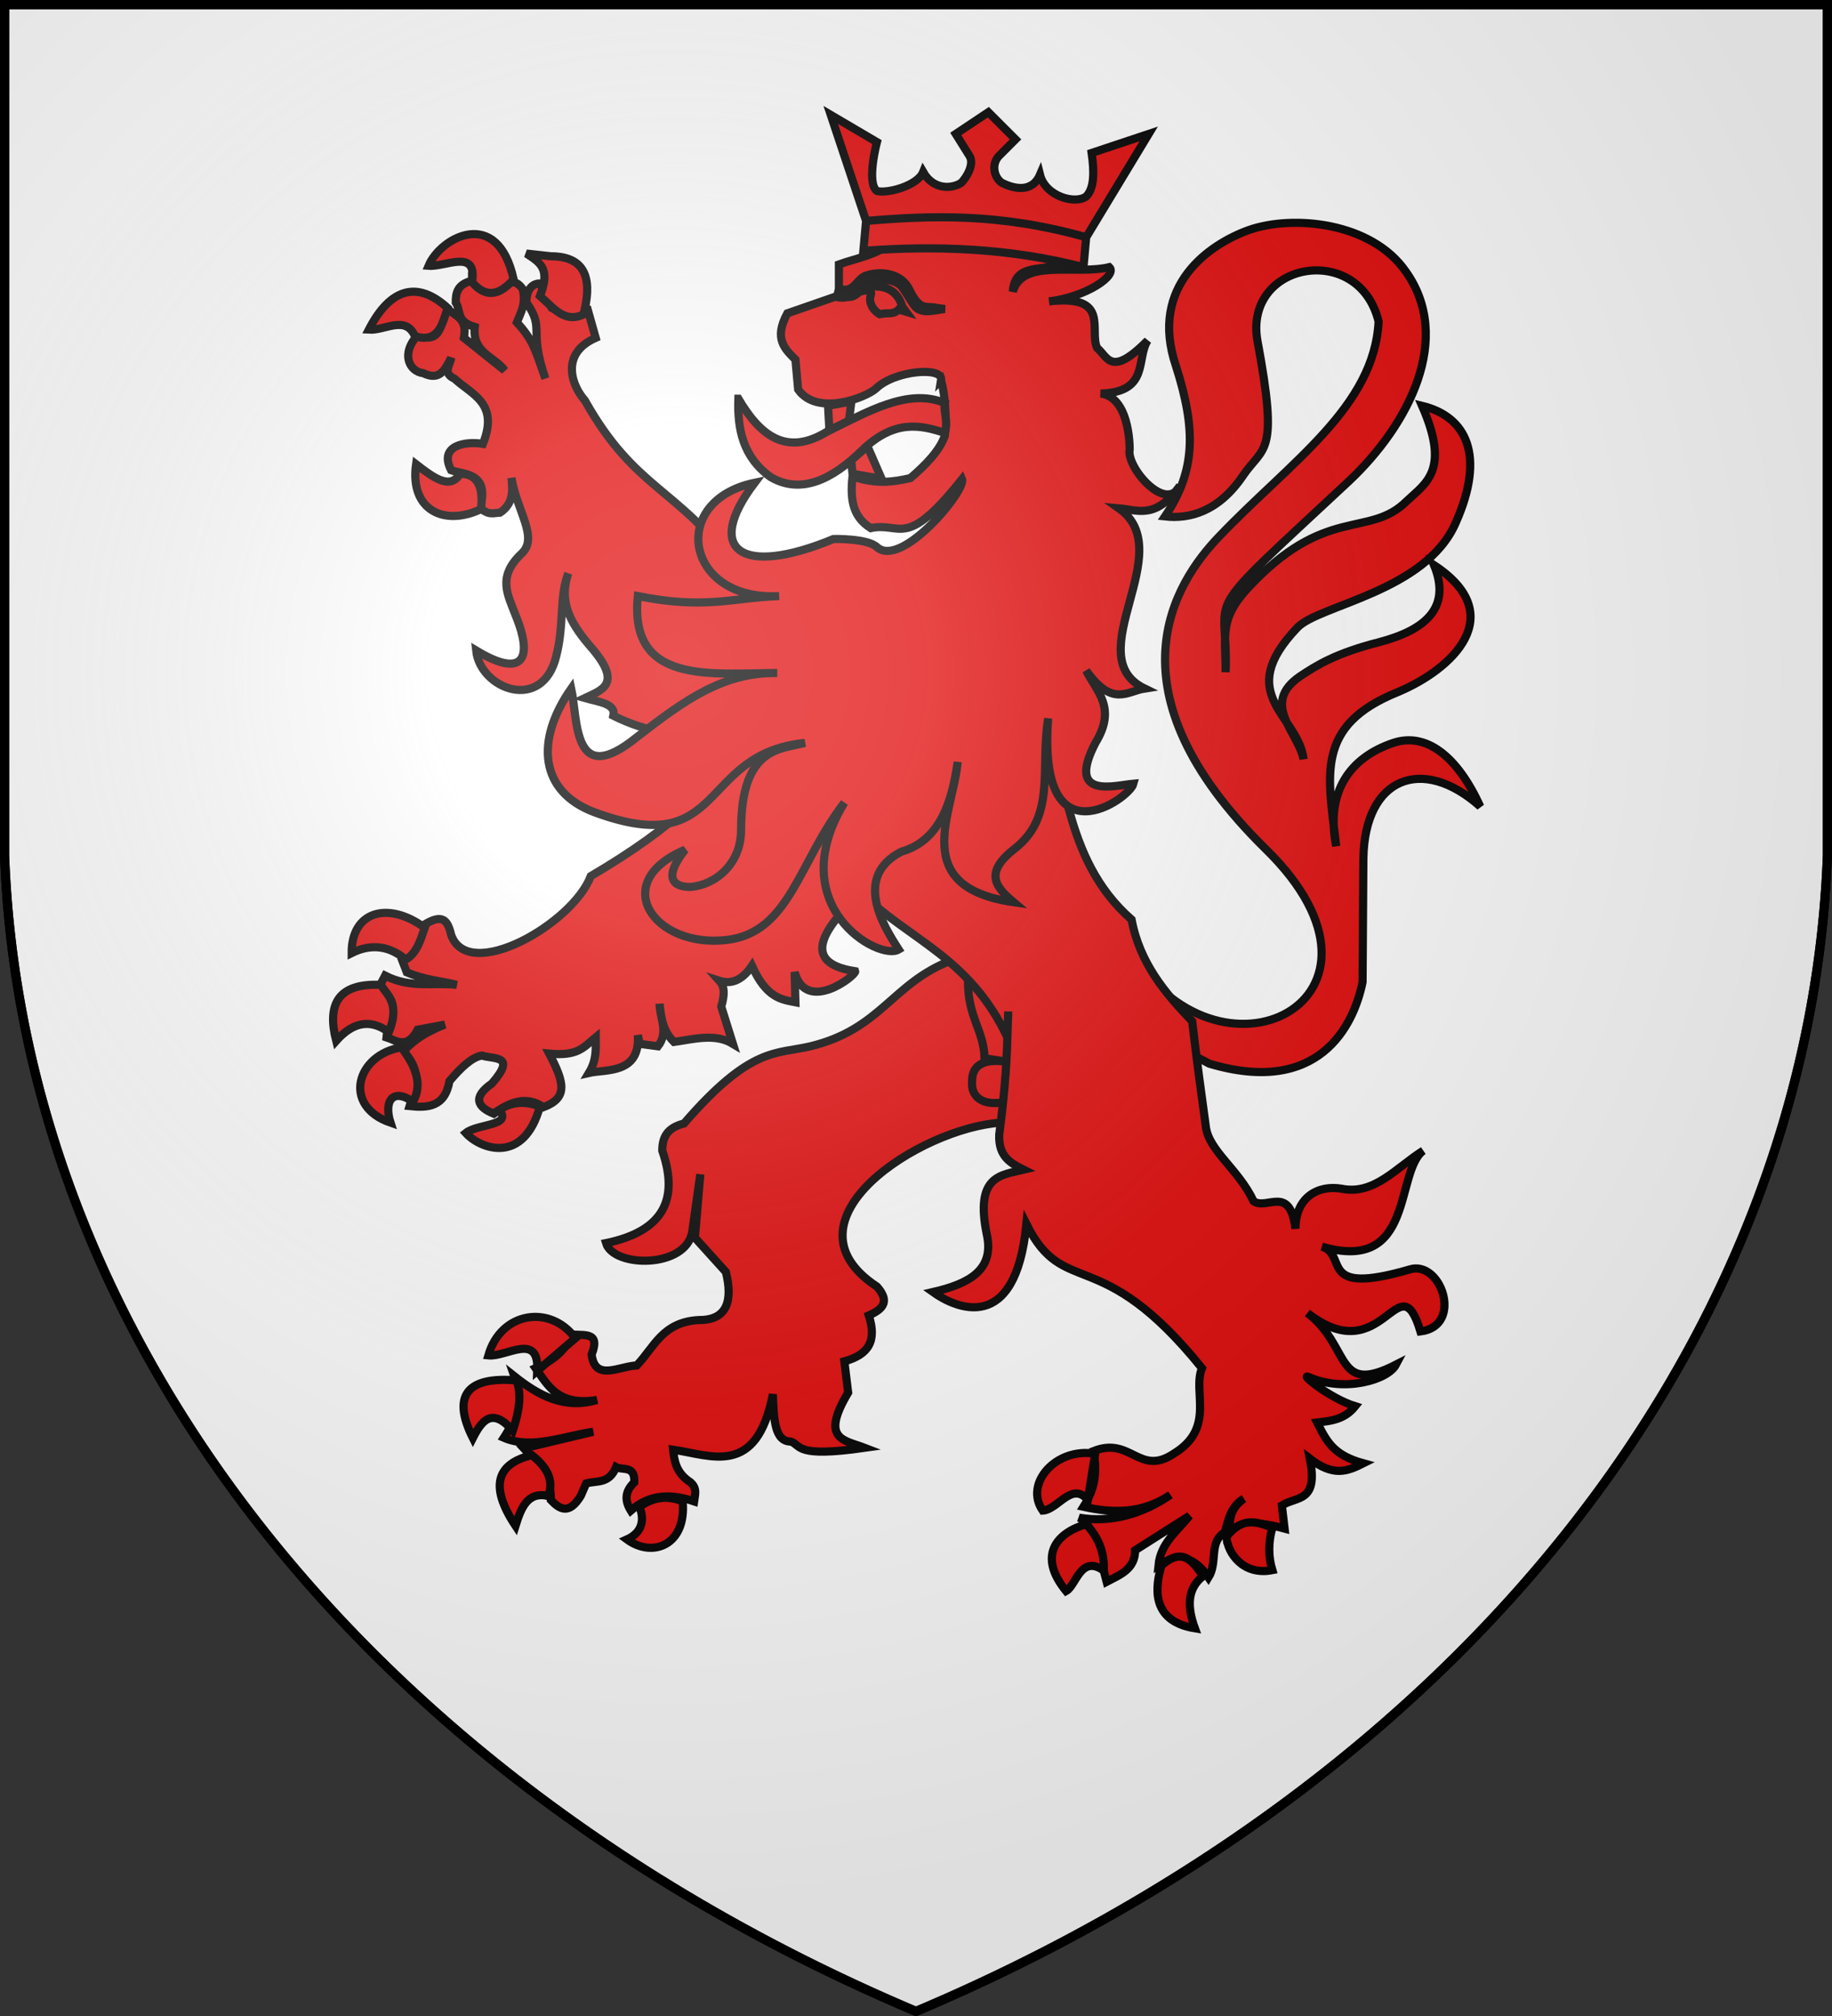
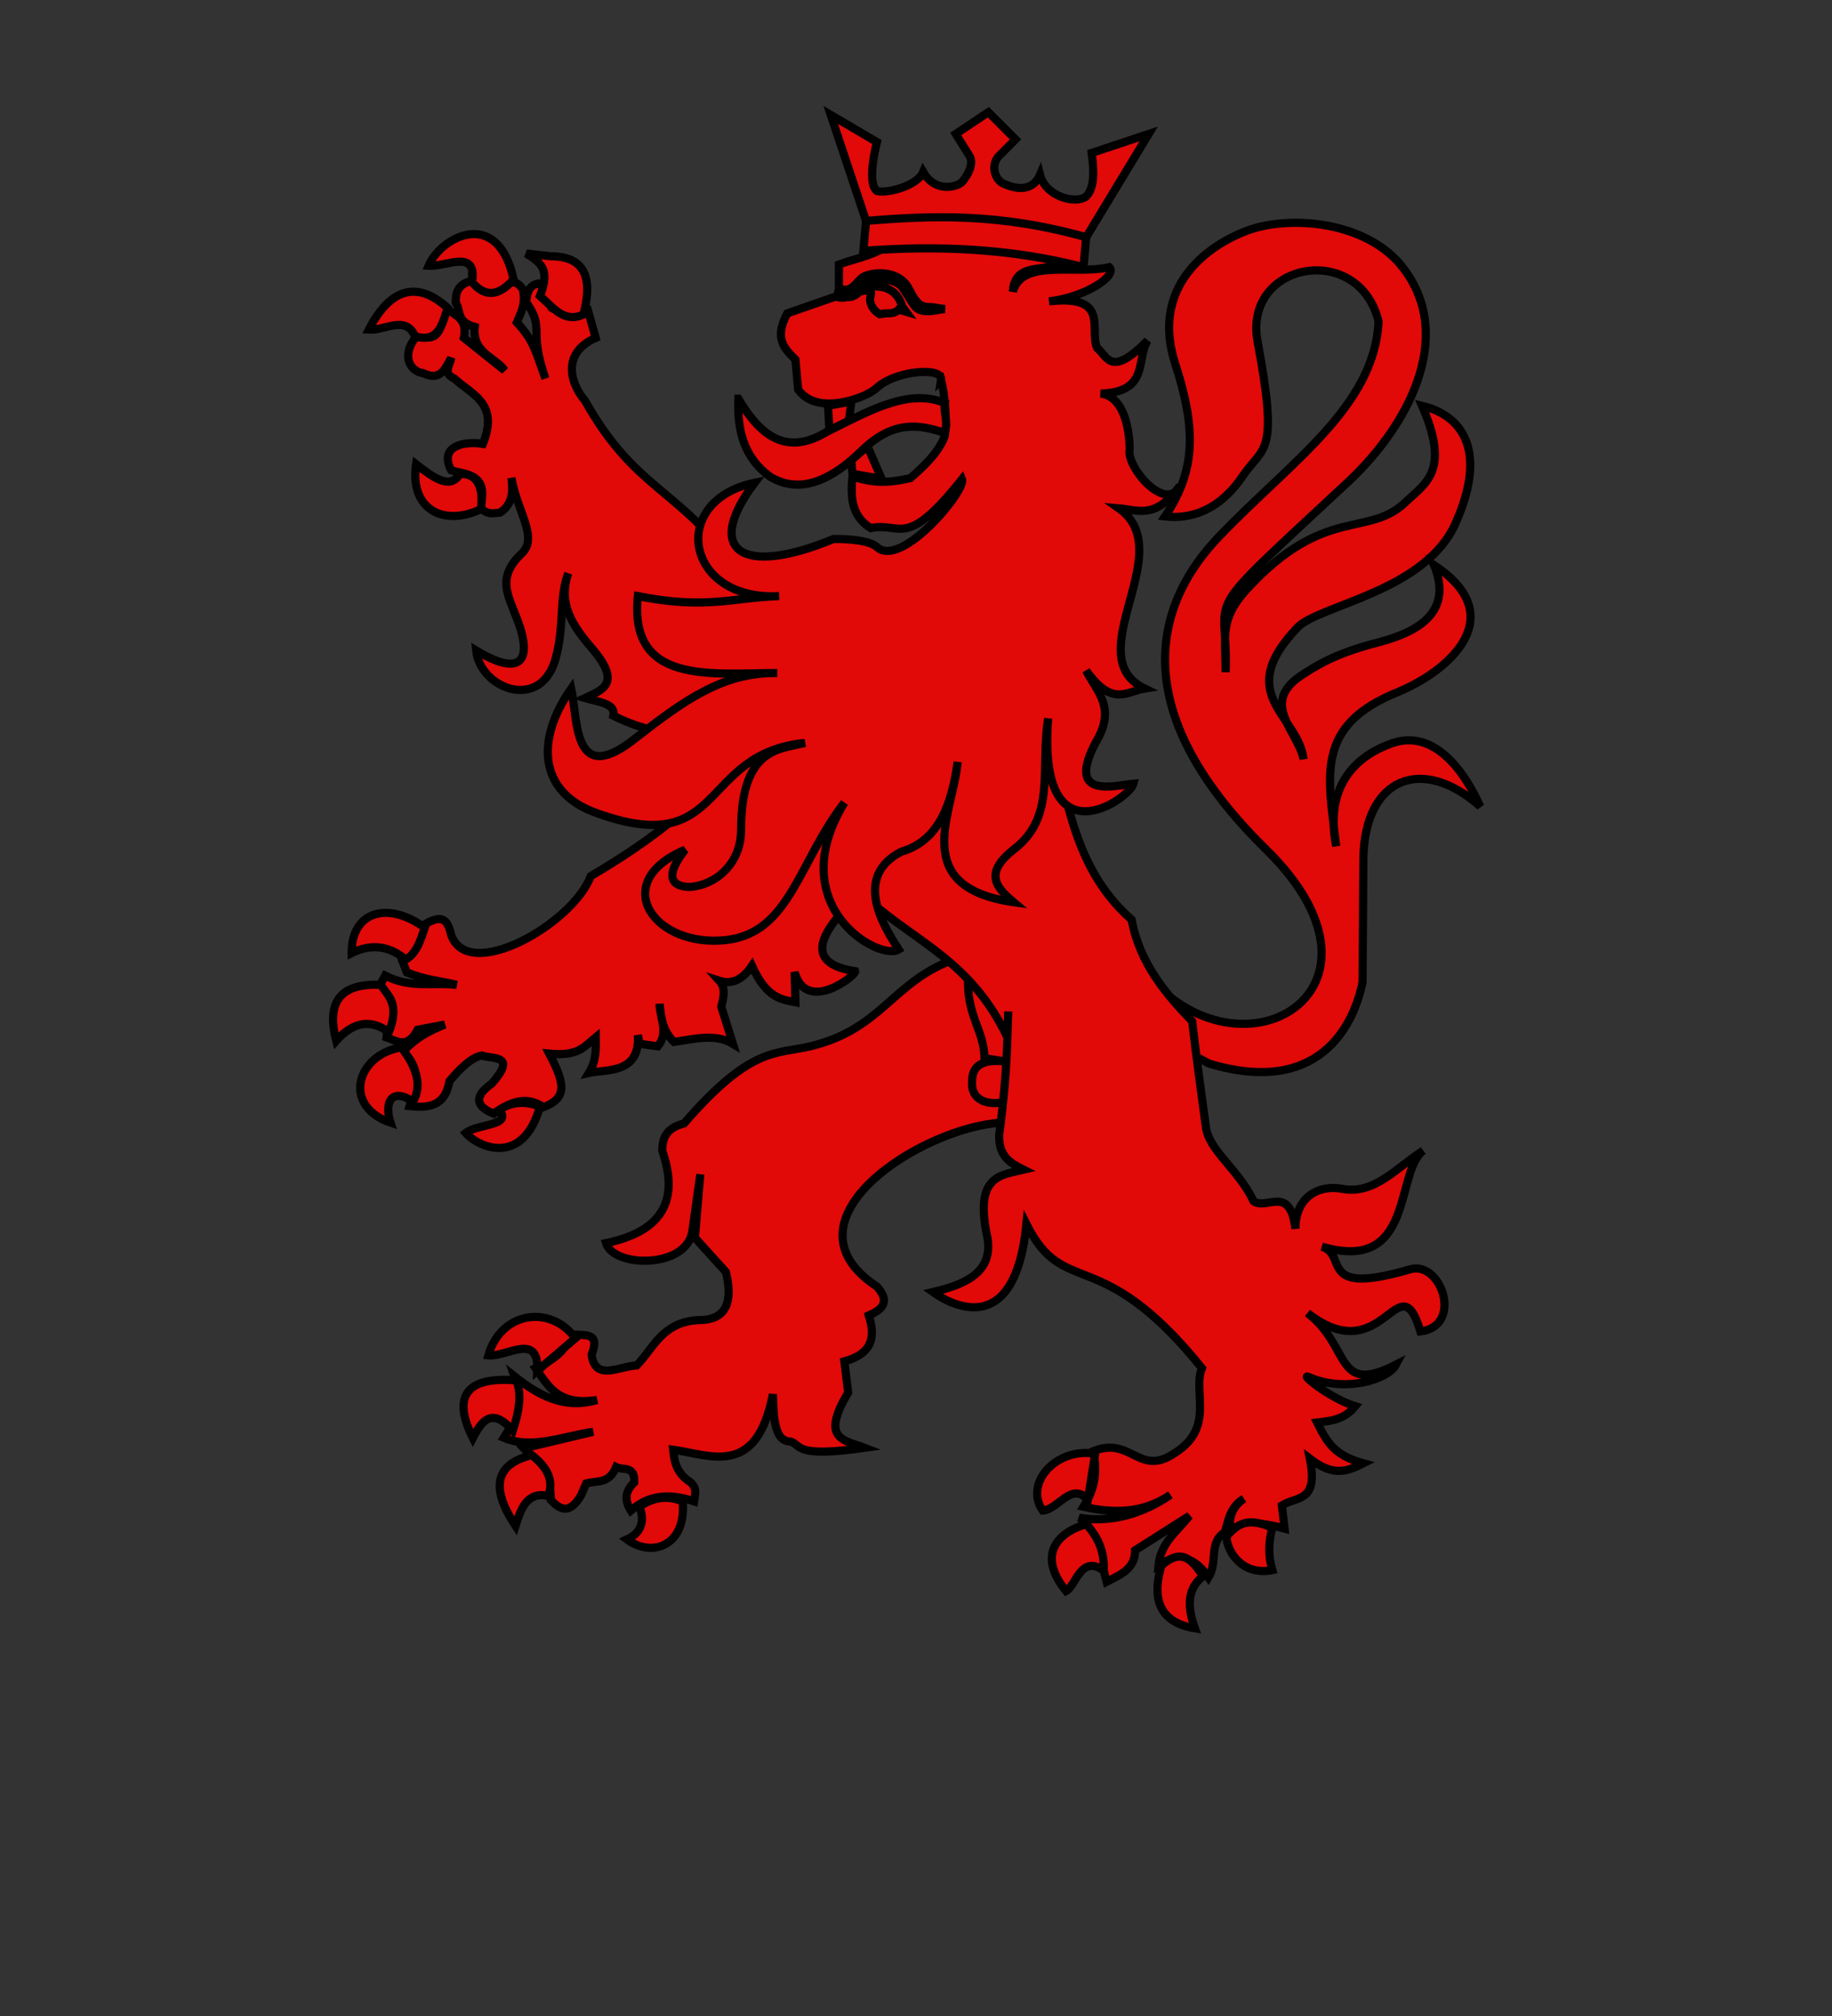
<svg xmlns="http://www.w3.org/2000/svg" xmlns:xlink="http://www.w3.org/1999/xlink" width="600" height="660" fill="#fff" stroke="#000" stroke-width="3">
  <rect width="100%" height="100%" fill="#333333" stroke="none" />
  <radialGradient id="b" cx="221" cy="226" r="300" gradientTransform="matrix(1.35 0 0 1.35 -77 -85)" gradientUnits="userSpaceOnUse">
    <stop offset="0" stop-color="#fff" stop-opacity=".3" />
    <stop offset=".2" stop-color="#fff" stop-opacity=".25" />
    <stop offset=".6" stop-color="#666" stop-opacity=".13" />
    <stop offset="1" stop-opacity=".13" />
  </radialGradient>
-   <path id="a" d="M1.5 1.5h597V280A570 445 0 0 1 300 658.5 570 445 0 0 1 1.5 280Z" />
  <g fill="#e20909">
    <path stroke-width="2.67" d="M369.357 309.96c29.103 50.73 95.586 17.177 45.123-32.04-52.51-51.62-29.993-86.953-15.13-102.35 23.407-24.475 50.73-42.364 52.154-70.31-6.408-26.344-44.144-19.58-39.694 6.23 7.12 38.003 2.047 34.265-4.717 44.233-8.01 11.837-17.533 14.24-25.543 13.35 10.057-14.863 10.235-28.48 3.56-49.306-8.9-26.433 11.214-39.872 23.763-44.411 14.507-5.162 40.317-2.67 51.531 13.528 15.486 21.716 1.246 49.929-18.601 68.619-50.908 47.437-39.338 34.532-40.406 62.567 0-11.926-2.047-17.177 6.853-27.056C434.06 164.89 448.3 176.46 460.76 164c6.23-5.874 14.24-10.057 4.984-31.15 14.596 3.56 20.826 16.287 11.036 38.27-9.79 22.606-44.945 26.967-51.887 34.354-21.093 22.072.267 28.48 2.047 43.076-1.78-8.9-14.24-18.156-1.157-27.145 5.607-3.738 11.837-7.565 25.721-11.125 15.753-4.094 23.763-11.57 18.156-25.276 24.92 16.376 5.874 34.176-11.837 41.563-27.323 11.036-22.873 27.323-20.203 50.463-3.56-17.8 4.45-29.014 18.69-33.82 10.68-3.56 20.915 4.183 28.48 20.826-18.957-16.91-37.825-9.523-38.27 16.91l-.267 40.584c-2.937 14.507-14.418 37.38-50.196 26.7l-40.317-21.36 13.617-16.91Zm-57.761 4.45c-19.491 7.476-22.962 22.517-46.191 28.124-11.125 2.67-19.402-.178-41.385 25.276-5.696 1.424-7.12 4.717-7.12 8.9 5.34 15.486.89 26.255-18.423 30.26 2.403 8.01 25.988 8.455 28.213-3.56.267-1.78 2.67-18.957 2.67-18.957l-1.78 20.737 10.146 11.214c2.314 9.256.534 15.842-8.811 15.753-12.015.623-14.685 8.989-20.381 14.863-5.874.267-13.617 5.34-14.774-3.56 3.204-8.01-3.115-5.963-6.853-6.675-1.157 4.895-5.34 8.455-11.481 11.125 4.094 5.785 7.387 12.46 20.114 10.413-10.68 3.204-19.224-1.513-27.056-7.743 2.67 7.565.356 14.24-3.471 20.114 9.167 3.916 19.402-.534 29.281-1.958l-22.784 5.429c3.916 4.361 8.9 7.031 8.9 16.91 2.937 3.115 5.963 4.895 9.79-1.335l1.78-4.094c3.56-.979 7.476.267 9.79-5.34 2.136 1.157 6.23-.712 5.963 4.984-3.293 3.115-3.026 6.23-1.157 9.256 6.497-5.696 13.617-5.429 20.737-3.026.267-2.047 1.157-4.183-1.157-6.23-4.806-3.115-5.34-7.12-5.696-10.68 12.46 1.78 27.323 9.167 32.663-18.156.267 8.366.623 15.486 5.874 15.486 3.56 1.246 1.157 5.34 24.208 2.047-6.675-2.581-14.685-2.581-5.429-18.067l-1.246-10.235c8.01-2.225 10.68-6.675 8.01-15.041 5.34-2.314 6.586-4.984 2.67-9.434-32.93-21.627 14.24-51.976 40.584-53.667l19.046-12.193-12.104-42.097-23.14 1.157Zm5.429 7.12c.089 11.837 5.162 15.664 5.429 24.92l9.701 1.513c-8.01-1.513-13.795-.623-13.795 6.052-.445 6.408 5.34 8.01 10.947 6.675 6.853-25.454-7.921-40.495-12.282-39.16Z" />
    <path stroke-width="2.67" d="M154.6 91.91c-4.895 1.157-5.34 4.094-5.34 7.12 1.78 2.67 0 6.23 6.23 8.01-.89 8.633 6.764 9.79 9.79 14.24l-13.35-10.68c1.246-6.23-2.67-7.12-5.34-9.434-2.403 4.094-1.78 11.837-9.79 8.544-5.696 6.23-2.67 11.926 1.78 12.46 5.607 2.67 7.12-1.246 9.167-4.984-.267 2.314-2.937 4.984 1.068 6.764 5.785 5.34 14.685 8.01 9.345 21.36-5.34-.89-14.685.267-10.413 8.633 4.183 1.513 12.638.623 9.523 12.282 2.67 2.581 4.45 1.691 6.497 1.602 4.45-2.937 4.183-7.387 3.738-11.392 1.869 11.125 8.9 19.491 3.382 24.742-8.277 7.743-4.45 13.706-2.047 20.203 6.23 15.13 1.78 20.47-12.905 11.57 1.335 12.727 21.805 20.47 26.255 1.78 2.67-10.413.89-19.046 3.916-27.056-3.382 10.146 1.424 17.266 7.921 24.742 9.879 11.659 2.937 13.528-2.492 16.109 4.628 1.335 10.235 1.78 9.345 5.785 5.34 2.67 10.68 4.45 16.02 5.34l8.9 24.03c-8.01 7.476-18.69 15.13-32.307 23.14-5.963 15.664-40.139 35.155-45.746 19.224-1.157-4.984-2.937-7.298-9.79-2.67-.623 3.471.623 6.586-6.23 11.036l1.513 3.916c6.23 2.581 11.036 2.759 16.376 4.094-7.832-.89-15.13 1.246-23.496-3.026l-2.047 3.916c8.277 5.34 2.937 10.68 2.492 16.287 3.115.979 6.675 4.183 10.235-2.492l8.9-1.691c-8.633 3.471-10.68 6.052-13.706 8.722 6.586 6.497 3.916 12.104 2.136 17.978 5.963.623 11.57.356 13.083-8.188 3.56-4.183 7.12-7.743 10.591-8.366 3.916 1.335 11.57-.356 3.293 9.167-6.497 4.539-4.717 7.743.623 9.879 5.34-3.916 10.68-5.963 16.287-2.136 8.099-3.115 6.853-8.01 1.869-17.533 9.434.89 11.214-2.047 15.219-5.34 0 3.649.445 7.209-2.225 11.659 5.34-1.246 16.91.534 16.02-12.371l.623 2.848 5.963.801c3.649-4.628.534-9.434.534-13.884.534 4.45.89 8.633 4.717 12.46 6.497-.89 13.439-2.937 19.313.623l-3.827-12.193c1.157-4.005 1.157-6.497-.623-8.455 3.293 1.068 7.12.445 10.68-4.895 4.806 10.68 9.79 11.036 14.24 11.926l-.267-9.879c3.827 13.973 20.292.979 19.847-.267-20.47-3.115-7.12-16.91 1.78-25.81 16.02 15.664 35.6 21.093 48.06 47.437-.267 10.413-1.246 21.093-2.67 31.773-.356 7.387 3.916 9.523 8.01 11.57-7.387 1.78-16.02 1.78-12.104 21.093 2.67 11.837-5.963 16.287-17.622 18.957 7.476 5.34 27.056 14.24 30.616-22.25 12.46 24.92 24.03 5.696 57.494 47.17-3.204 7.743 4.539 19.58-9.167 27.946-11.392 7.654-14.062-5.696-26.344-.801 1.157 7.031.623 12.015-3.293 18.245 9.79 2.136 19.135 2.314 28.48-3.916-9.167 6.319-19.58 9.256-29.904 7.476 5.874 3.293 7.031 13.884 8.989 21.004 4.361-2.314 9.345-4.094 9.345-10.324l17.8-11.303c-4.005 5.073-9.434 8.9-10.146 16.198 7.031-4.45 12.193-2.225 16.376 4.005 3.115-4.984 0-11.57 5.34-14.774 1.157-3.916 1.78-8.366 6.23-11.036-4.984 3.56-4.45 7.387-4.895 11.036 4.005-4.272 11.659-3.026 18.245-1.246l-.89-7.565c4.984-3.115 12.015-.89 9.167-15.308 7.743 5.963 12.193 4.183 17.533 1.513-9.79-2.67-12.015-7.12-15.13-13.35 4.45-.534 8.9-.89 12.46-5.34-8.633-2.67-18.69-11.125-15.13-9.523 11.57 5.073 25.81.979 28.48-4.094-20.203 10.324-14.596-5.963-29.014-16.91 25.009 19.491 29.904-17.533 37.024 6.052 14.24-1.78 6.764-23.585-3.56-20.292-30.527 8.9-19.936-4.806-28.747-7.476 30.527 8.9 23.852-24.297 33.197-31.417-8.9 5.607-16.02 14.596-26.7 12.46-7.565-1.335-15.13 2.67-15.13 13.083-1.78-14.596-9.345-5.963-13.706-8.989-4.984-10.591-14.774-16.554-15.664-24.564-1.335-9.79-2.937-21.36-4.45-34.354-8.9-9.256-17.177-19.046-19.847-33.286-22.873-20.025-21.36-49.84-30.527-75.116l-99.68-40.851C221.884 159.55 208 160.44 191.535 131.07c-4.005-4.45-8.455-15.13 3.56-20.47l-2.67-9.434c-4.005-1.246-7.832 1.958-11.748-.356l-3.827-8.01c-2.67 0-4.45 2.136-4.45 6.23 6.23 8.9.534 8.455 6.23 24.92-3.56-10.057-4.005-12.46-9.345-18.423 1.335-3.293 3.115-6.23 1.869-10.947-2.314-3.115-3.471-1.78-4.984-2.403-5.963 6.319-8.633 2.403-11.57-.267Zm175.597 239.232c0 2.225-.267 6.141-.267 8.455l.267-8.455Z" />
    <path stroke-width="2.67" d="m271.19 132.85 7.644-1.406-.791 6.301-6.408 3.115-.445-8.01Zm17.552 23.92-4.649-10.684-5.312 4.58.419 4.434 9.542 1.67Zm19.472-32.375c.712-4.45-15.219-3.115-21.271 2.759-3.293 3.026-19.313 9.256-25.543.356l-.89-9.79c-3.56-3.56-7.12-6.853-2.67-15.13l16.91-5.874V86.57c5.874-2.136 12.816-3.026 18.245-8.01 4.45-3.56 10.591-5.34 18.868-4.45 11.214 2.403 29.904-.623 35.422 12.015-5.251 3.115-14.952-.445-15.575 9.345 3.204-10.947 20.47-5.34 31.595-8.01 2.848 2.67-7.565 9.79-19.758 11.214 20.203-2.314 13.083 9.256 15.753 15.219 3.56 2.937 4.45 9.79 16.554-2.403-3.827 5.963.712 16.91-15.397 17.355 9.256 1.068 9.523 16.465 9.523 18.245-1.246 5.785 11.926 21.093 16.465 11.926-8.01 11.214-13.795 7.921-20.025 7.387 20.114 14.151-13.617 48.327 8.455 59.007-5.785.89-10.502 6.23-19.135-5.874 3.293 6.764 10.146 12.104 3.026 23.674-9.701 18.69 6.408 13.884 12.46 13.35-1.246 4.895-31.506 26.344-27.946-21.36-2.67 16.643 2.67 32.04-11.036 42.72-10.324 8.01-5.874 12.727-.267 17.444-34.532-4.984-19.847-29.014-18.334-45.924-1.869 13.35-5.963 25.81-18.423 29.37-16.02 8.277-5.785 24.475-.89 32.04-6.497 3.916-38.27-14.24-17.8-48.06-15.13 19.58-17.8 42.453-38.537 44.945-23.763 2.759-38.893-18.868-13.617-29.548-7.031 8.9-4.272 12.193 1.691 12.193 8.099-.623 16.643-7.387 16.643-18.69 0-27.59 13.35-26.344 20.915-28.48-35.155 3.56-25.632 38.715-68.975 22.695-17.8-6.675-19.58-23.318-7.565-40.495 2.225 10.413.445 32.93 21.36 16.02 16.02-12.46 28.569-21.36 46.102-21.093-21.983.089-48.594 3.827-45.657-25.187 22.25 4.45 30.794.534 46.28 0-30.616 1.78-36.49-31.15-8.01-37.113-16.91 22.339-4.183 30.883 25.81 18.423 0 0 11.214-.267 14.24 2.67 8.01 7.12 29.37-18.69 27.857-22.25-18.69 23.496-19.847 13.884-29.904 16.02-5.518-3.56-6.853-8.544-5.963-16.91 8.01 2.67 13.35 1.78 18.957.534 5.073-4.361 9.523-8.9 11.303-13.884.445-6.23.267-12.193-1.246-18.245ZM277.776 96.36c6.319-3.56 15.308-4.45 17.711 4.005l1.246 1.691-2.403-.712c-1.157 1.246-2.67 1.246-4.45 1.246l-1.78.267c-2.67-1.602-3.56-4.183-2.937-6.141 1.157-3.471-5.518-.356-7.387-.356Zm6.141-6.23c-2.937.89-3.471 3.916-6.497 4.717-1.513.089-2.67-.267-2.67-.267l-.623 2.67s1.513.445 3.293 0c3.827.267 4.717-3.56 7.476-4.895 3.204-.979 7.654-1.335 10.324 1.335 2.67 3.56 3.827 6.675 5.607 7.565 2.67 1.335 5.696.178 8.633-.089l-2.67-.356c-3.293-.89-5.34 1.424-8.9-5.874-2.67-5.696-9.523-6.23-13.973-4.806Z" />
    <path stroke-width="2.67" d="M176.85 96.894c3.56-8.989 0-10.947-4.45-13.884l8.01.89c12.46 0 13.35 8.9 10.68 19.046-6.23 2.937-9.79-2.136-14.24-6.052Zm-36.49-9.879c5.696.445 16.02-5.785 14.24 5.34 4.45 5.251 8.9 4.45 13.617-.89-5.251-24.03-23.941-13.795-27.857-4.45Zm-4.45 23.051c-3.115-7.031-9.79-1.78-15.13-2.136 7.12-13.795 16.02-16.02 25.81-7.12-1.78 5.696-3.204 11.57-10.68 9.256Zm21.627 56.604c-11.837 5.696-23.407.534-21.271-14.685 5.874 4.539 11.214 8.455 14.418 3.115 4.806 0 7.832 3.026 6.853 11.57Zm-24.653 147.473c-4.984-4.183-10.858-5.518-17.711-2.136-.089-13.617 11.837-17.177 23.941-8.277-1.424 4.183-2.67 8.366-6.23 10.413ZM110.1 340.754c-3.026-11.837.445-18.957 14.596-18.334 2.314 3.56 6.319 6.23 2.67 15.486-6.586-4.806-12.282-2.759-17.266 2.848Zm21.36 2.136c4.45 5.874 7.12 11.837 3.827 17.8-6.853-4.717-9.612 0-7.387 6.853-16.02-5.518-11.036-22.339 3.56-24.653Zm32.04 20.47c4.717-3.026 8.9-2.67 13.35-1.157-5.34 19.313-19.58 13.973-24.297 8.722 3.827-3.115 15.397-2.225 10.947-7.565Zm24.92 74.76c-8.01-11.036-24.297-8.9-28.48 5.607 5.963.623 16.643-7.832 16.02 5.073l12.46-10.68Zm-20.47 30.26c-6.675-7.654-10.057-3.56-13.083 2.403-7.031-13.973-1.78-20.203 14.24-18.868 1.869 4.539.89 10.235-1.157 16.465Zm6.23 8.01c-11.125 2.67-14.24 9.79-5.34 23.14 1.78-5.696 3.827-11.303 10.68-9.79 1.78-4.45.356-8.9-5.34-13.35Zm35.244 16.91c2.136 5.34-.089 8.9-4.094 10.68 8.455 6.23 19.58 1.78 18.245-12.46-4.45-1.78-9.078-1.78-14.151 1.78Zm149.253-17.355-2.403 15.041c-5.34-6.052-9.701 3.204-14.774 3.56-6.23-8.9 4.45-20.826 17.177-18.601Zm2.848 38.27c.089-4.895-.801-9.79-5.785-15.219-9.79 2.848-16.02 10.324-6.586 21.894 3.293-1.78 4.806-12.104 12.371-6.675Zm18.868-1.691c6.853-6.141 10.324-1.424 13.617 3.471-5.073 4.005-5.34 9.701-2.67 17.088-14.774-2.403-12.905-13.973-10.947-20.559Zm36.312-12.371c-1.335 4.717-1.335 9.523 0 13.884-9.612 1.869-14.685-5.607-15.041-10.947 3.916-4.717 7.476-6.23 15.041-2.937ZM241.82 130.536c-.356 9.968 1.513 19.224 10.68 25.721 9.79 5.607 19.936.89 29.904-8.9 10.502-10.057 19.046-8.277 27.056-5.607 1.157-4.45-.534-6.497 0-9.79-12.104-5.073-25.454 2.937-38.715 9.434-13.172 8.01-21.805 1.246-28.925-10.858ZM355.74 77.67l20.47-33.82-18.69 6.23c.89 6.23.89 11.57-1.78 14.24-3.56 2.67-13.35 0-15.13-7.12-2.67 6.23-8.9 4.45-12.46 2.67-2.67-1.78-3.56-6.23-.89-8.9l5.34-5.34-8.9-8.9-10.68 7.12 4.45 7.12c1.78 2.67-.89 7.12-2.67 8.9-2.67 1.78-8.9 2.67-12.46-3.56-1.78 4.45-11.57 7.12-15.13 6.23-3.56-2.67 0-16.02 0-16.02l-15.13-8.9 11.57 34.71m0 0-.89 9.79c24.03-1.78 48.06-.89 72.09 5.34l.89-9.79c-28.48-8.01-50.73-7.12-72.09-5.34Z" />
  </g>
  <use xlink:href="#a" fill="url(#b)" />
</svg>